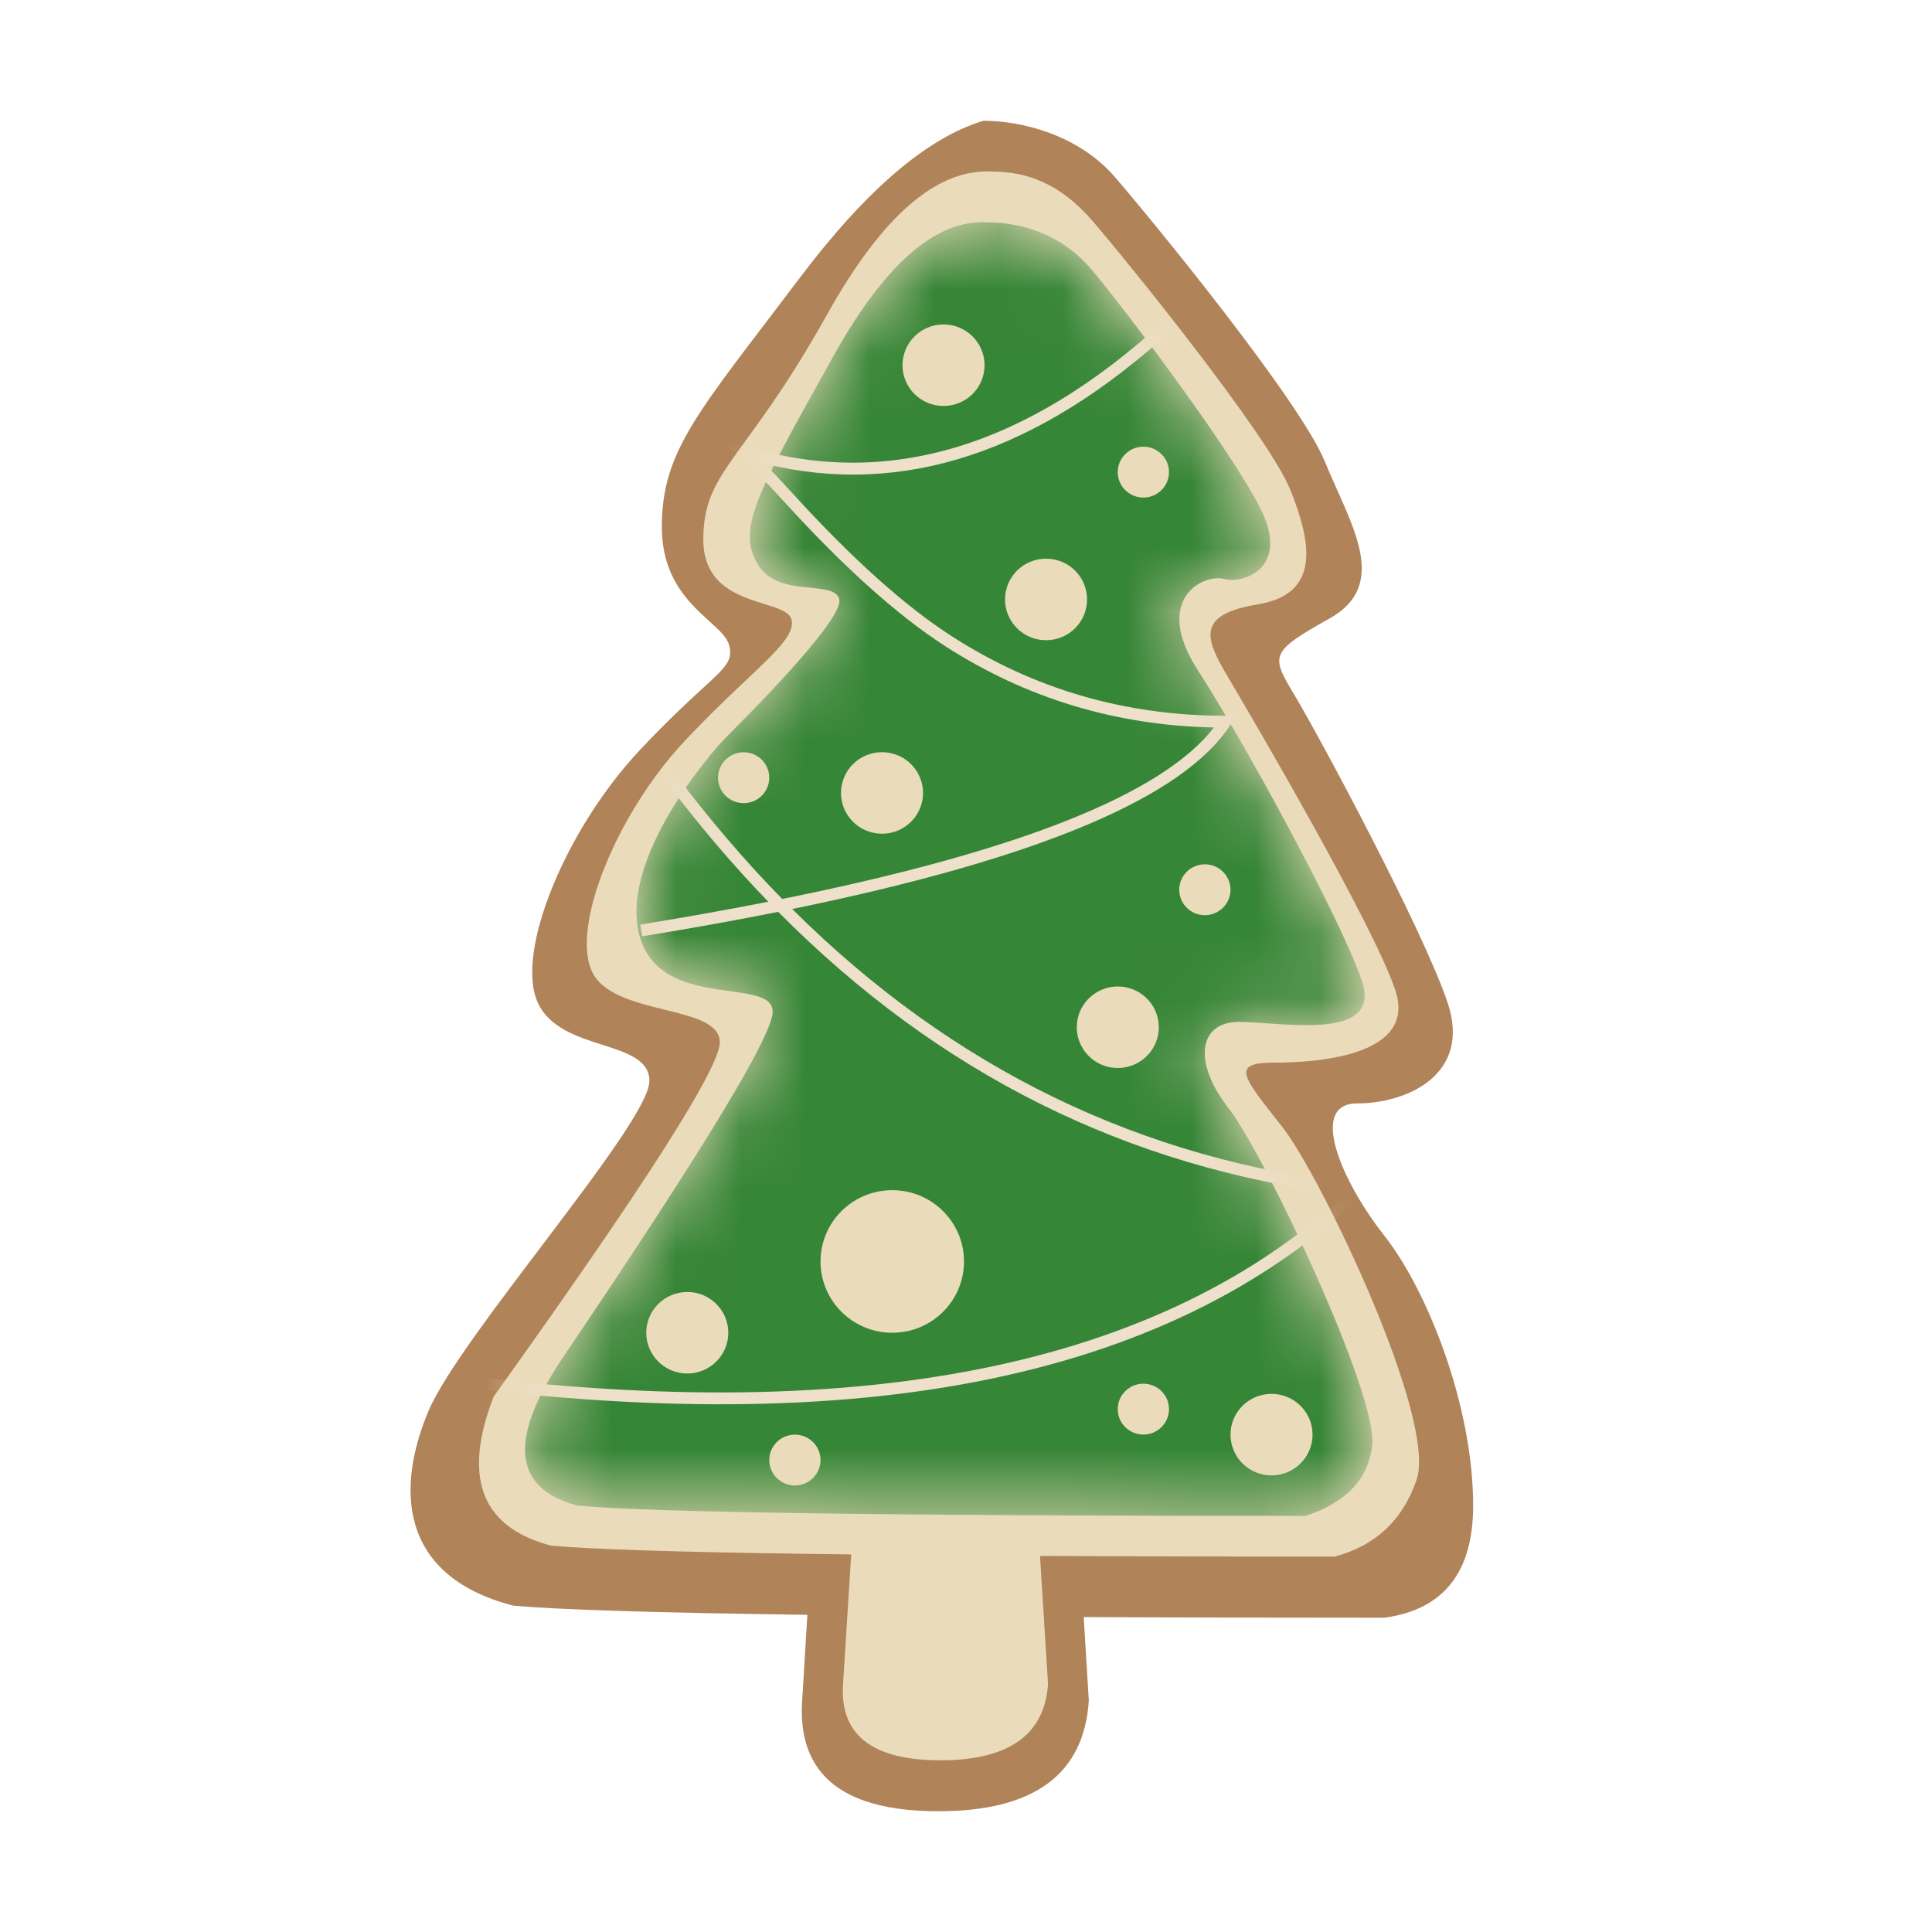
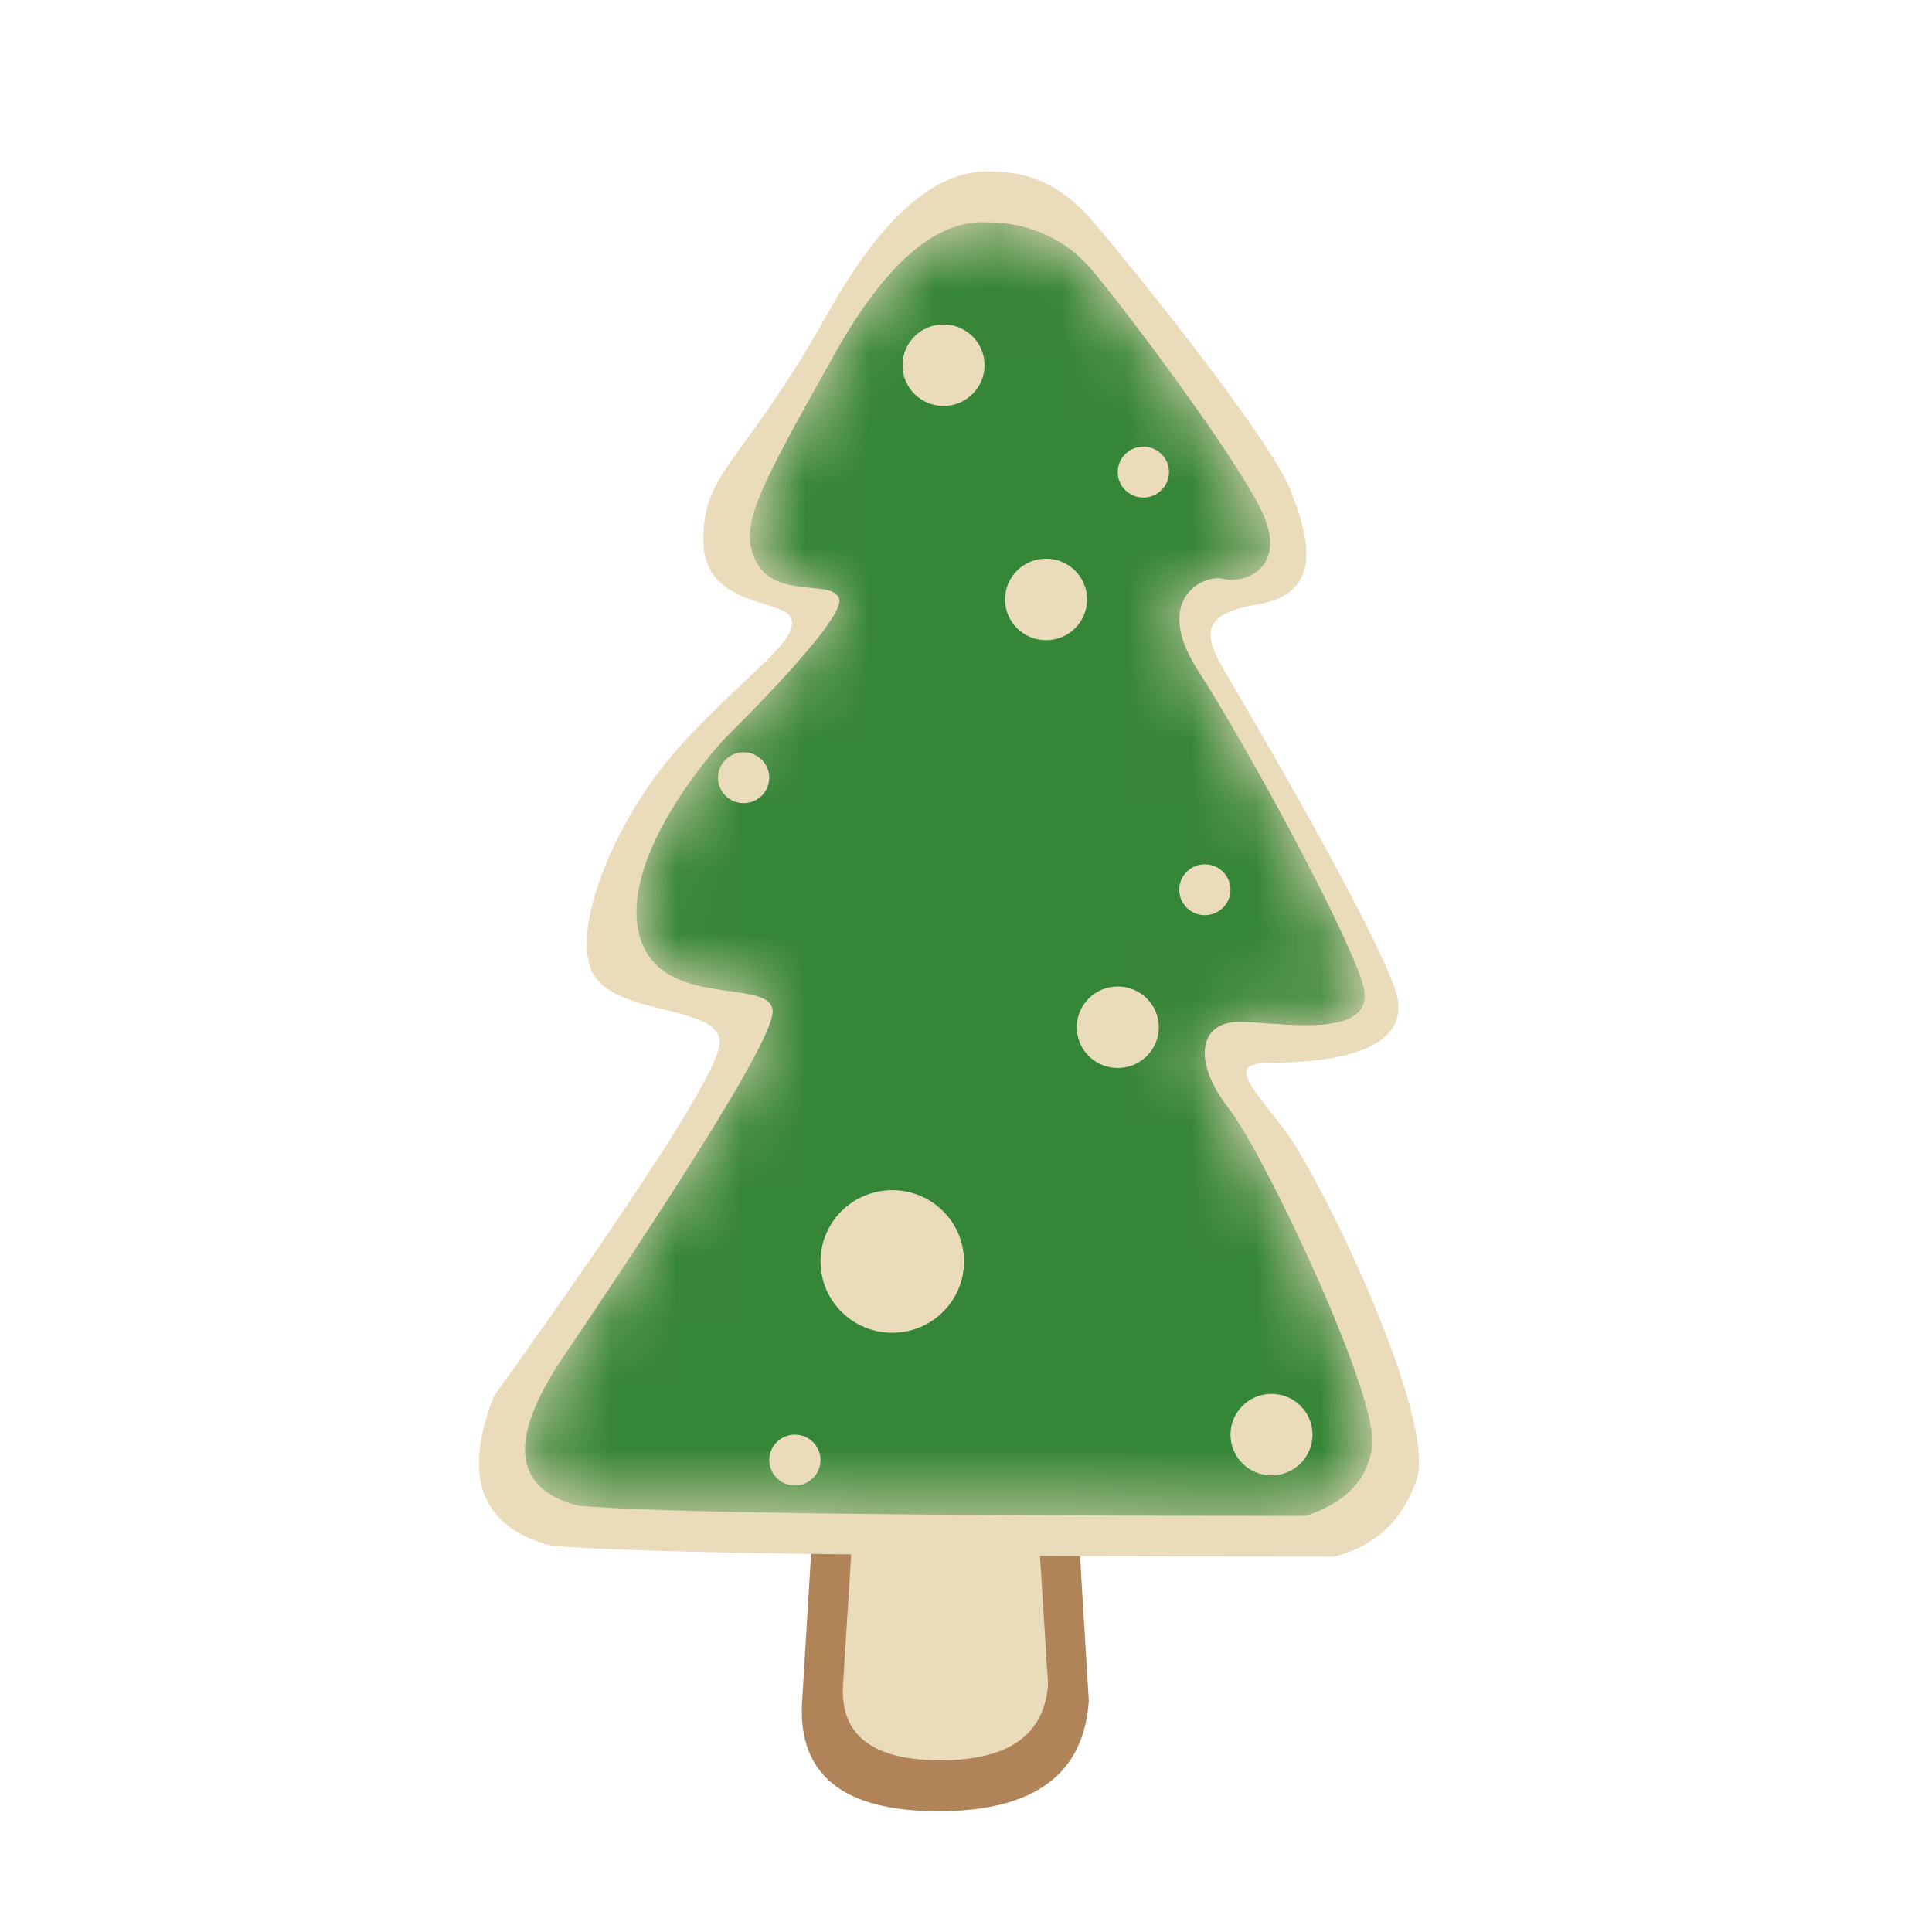
<svg xmlns="http://www.w3.org/2000/svg" fill="none" version="1.1" width="30" height="30" viewBox="0 0 30 30">
  <defs>
    <mask id="master_svg0_201_12818" style="mask-type:alpha" maskUnits="objectBoundingBox">
      <g>
        <rect x="0" y="0" width="30" height="30" rx="0" fill="#FFFFFF" fill-opacity="1" />
      </g>
    </mask>
    <mask id="master_svg1_201_12832" style="mask-type:alpha" maskUnits="objectBoundingBox">
      <g>
        <path d="M8.735,21.087Q7.922,22.3,8.245,22.899Q8.428,23.238,8.974,23.38Q10.725,23.539,20.274,23.539Q21.229,23.222,21.308,22.432C21.388,21.641,19.637,17.924,19.08,17.212C18.523,16.501,18.603,15.868,19.239,15.868C19.354,15.868,19.5,15.878,19.66,15.89C20.388,15.941,21.41,16.013,21.149,15.236C20.831,14.287,19.319,11.519,18.603,10.412C17.887,9.305,18.682,8.909,19.001,8.989C19.319,9.068,19.955,8.83,19.637,8.04C19.319,7.249,17.409,4.718,16.932,4.165C16.454,3.611,15.818,3.453,15.34,3.453Q14.147,3.374,12.953,5.509C12.936,5.539,12.92,5.568,12.904,5.597C11.751,7.66,11.445,8.205,11.759,8.751C12.078,9.305,12.953,8.989,13.032,9.305C13.112,9.621,11.52,11.203,11.282,11.44C11.043,11.677,9.611,13.338,9.929,14.524C10.247,15.71,11.998,15.156,11.998,15.71Q11.998,16.264,8.735,21.087Z" fill="#FFFFFF" fill-opacity="1" />
      </g>
    </mask>
  </defs>
  <g mask="url(#master_svg0_201_12818)">
    <g>
      <g>
        <path d="M12.456,26.409Q12.413,27.063,12.711,27.468Q13.193,28.125,14.57,28.125Q16.795,28.125,16.907,26.409L16.684,22.748L12.678,22.748L12.456,26.409Z" fill="#B08359" fill-opacity="1" />
      </g>
      <g>
-         <path d="M6.656,21.904C6.164,23.064,6.158,24.462,7.968,24.932Q10.064,25.12,21.497,25.12Q22.875,24.932,22.875,23.38C22.875,21.829,22.164,20.036,21.497,19.189C20.83,18.343,20.312,17.134,21.074,17.134C21.836,17.134,22.858,16.694,22.477,15.565C22.096,14.436,20.504,11.469,20.118,10.822L20.108,10.806C19.732,10.175,19.705,10.131,20.649,9.601C21.454,9.15,21.118,8.399,20.764,7.609C20.7,7.465,20.634,7.319,20.575,7.173C20.194,6.232,17.876,3.4,17.305,2.741C16.733,2.083,15.844,1.875,15.272,1.875Q13.962,2.267,12.414,4.321C10.865,6.375,10.277,6.983,10.277,8.178C10.277,8.978,10.703,9.364,11.014,9.646C11.167,9.784,11.291,9.897,11.323,10.021C11.382,10.257,11.277,10.353,10.908,10.691C10.687,10.894,10.372,11.183,9.942,11.64C8.791,12.861,7.995,14.78,8.349,15.565C8.703,16.35,10.084,16.127,10.084,16.786C10.084,17.444,7.149,20.744,6.656,21.904Z" fill="#B08359" fill-opacity="1" />
-       </g>
+         </g>
      <g>
        <path d="M7.666,21.685Q7.238,22.786,7.612,23.39Q7.88,23.823,8.559,24.001Q10.444,24.171,20.724,24.171Q21.676,23.918,21.997,22.977C22.318,22.036,20.516,18.274,19.917,17.506C19.88,17.46,19.845,17.415,19.812,17.373C19.292,16.711,19.128,16.501,19.772,16.501C20.457,16.501,22.009,16.397,21.666,15.374C21.324,14.35,19.403,11.077,19.055,10.491C18.708,9.905,18.578,9.542,19.533,9.384C20.488,9.226,20.381,8.465,20.039,7.612C19.696,6.759,17.481,4.03,16.967,3.433C16.453,2.836,15.927,2.665,15.413,2.665Q14.128,2.58,12.843,4.883C11.558,7.186,10.921,7.297,10.921,8.38C10.921,9.084,11.464,9.253,11.867,9.379C12.084,9.446,12.261,9.502,12.291,9.621C12.346,9.841,12.066,10.106,11.584,10.562C11.317,10.814,10.988,11.125,10.62,11.519C9.586,12.626,8.869,14.366,9.188,15.077C9.506,15.789,11.177,15.587,11.177,16.185Q11.177,16.782,7.666,21.685Z" fill="#EADBBB" fill-opacity="1" />
      </g>
      <g>
        <path d="M13.091,26.148Q13.062,26.583,13.257,26.858Q13.595,27.334,14.603,27.334Q16.194,27.334,16.274,26.148L16.115,23.618L13.25,23.618L13.091,26.148Z" fill="#EADBBB" fill-opacity="1" />
      </g>
      <g mask="url(#master_svg1_201_12832)">
        <g>
          <path d="M8.735,21.087Q7.922,22.3,8.245,22.899Q8.428,23.238,8.974,23.38Q10.725,23.539,20.274,23.539Q21.229,23.222,21.308,22.432C21.388,21.641,19.637,17.924,19.08,17.212C18.523,16.501,18.603,15.868,19.239,15.868C19.354,15.868,19.5,15.878,19.66,15.89C20.388,15.941,21.41,16.013,21.149,15.236C20.831,14.287,19.319,11.519,18.603,10.412C17.887,9.305,18.682,8.909,19.001,8.989C19.319,9.068,19.955,8.83,19.637,8.04C19.319,7.249,17.409,4.718,16.932,4.165C16.454,3.611,15.818,3.453,15.34,3.453Q14.147,3.374,12.953,5.509C12.936,5.539,12.92,5.568,12.904,5.597C11.751,7.66,11.445,8.205,11.759,8.751C12.078,9.305,12.953,8.989,13.032,9.305C13.112,9.621,11.52,11.203,11.282,11.44C11.043,11.677,9.611,13.338,9.929,14.524C10.247,15.71,11.998,15.156,11.998,15.71Q11.998,16.264,8.735,21.087Z" fill="#368637" fill-opacity="1" />
        </g>
        <g>
-           <path d="M11.93,14.002Q10.996,14.186,9.941,14.357L9.971,14.539Q11.095,14.357,12.084,14.159Q15.818,17.926,20.889,18.55Q16.368,22.709,6.309,21.237L6.282,21.419Q16.592,22.928,21.161,18.548L21.303,18.411L21.107,18.389Q16.036,17.83,12.301,14.115Q18.016,12.947,19.105,11.256L19.197,11.114L19.028,11.114Q16.693,11.114,14.772,9.875Q13.686,9.174,12.314,7.669Q12.054,7.384,11.875,7.201Q15.086,7.987,18.215,5.106L18.09,4.97Q14.866,7.939,11.575,6.927L11.141,6.793L11.488,7.086Q11.679,7.246,12.178,7.793Q13.566,9.316,14.672,10.03Q16.565,11.251,18.851,11.296Q17.643,12.853,12.146,13.959Q11.248,13.043,10.428,11.942L10.28,12.052Q11.069,13.112,11.93,14.002Z" fill-rule="evenodd" fill="#EEE0CA" fill-opacity="1" />
-         </g>
+           </g>
        <g>
          <ellipse cx="14.651" cy="5.671" rx="0.637" ry="0.633" fill="#EADBBB" fill-opacity="1" />
        </g>
        <g>
          <ellipse cx="16.243" cy="9.308" rx="0.637" ry="0.633" fill="#EADBBB" fill-opacity="1" />
        </g>
        <g>
-           <ellipse cx="13.696" cy="12.313" rx="0.637" ry="0.633" fill="#EADBBB" fill-opacity="1" />
-         </g>
+           </g>
        <g>
          <ellipse cx="17.357" cy="15.951" rx="0.637" ry="0.633" fill="#EADBBB" fill-opacity="1" />
        </g>
        <g>
          <ellipse cx="19.744" cy="22.277" rx="0.637" ry="0.633" fill="#EADBBB" fill-opacity="1" />
        </g>
        <g>
-           <ellipse cx="10.672" cy="20.695" rx="0.637" ry="0.633" fill="#EADBBB" fill-opacity="1" />
-         </g>
+           </g>
        <g>
          <ellipse cx="13.855" cy="19.588" rx="1.114" ry="1.107" fill="#EADBBB" fill-opacity="1" />
        </g>
        <g>
          <ellipse cx="17.754" cy="7.331" rx="0.398" ry="0.395" fill="#EADBBB" fill-opacity="1" />
        </g>
        <g>
          <ellipse cx="11.547" cy="12.076" rx="0.398" ry="0.395" fill="#EADBBB" fill-opacity="1" />
        </g>
        <g>
          <ellipse cx="18.709" cy="13.816" rx="0.398" ry="0.395" fill="#EADBBB" fill-opacity="1" />
        </g>
        <g>
-           <ellipse cx="17.754" cy="21.881" rx="0.398" ry="0.395" fill="#EADBBB" fill-opacity="1" />
-         </g>
+           </g>
        <g>
          <ellipse cx="12.343" cy="22.672" rx="0.398" ry="0.395" fill="#EADBBB" fill-opacity="1" />
        </g>
      </g>
    </g>
  </g>
</svg>